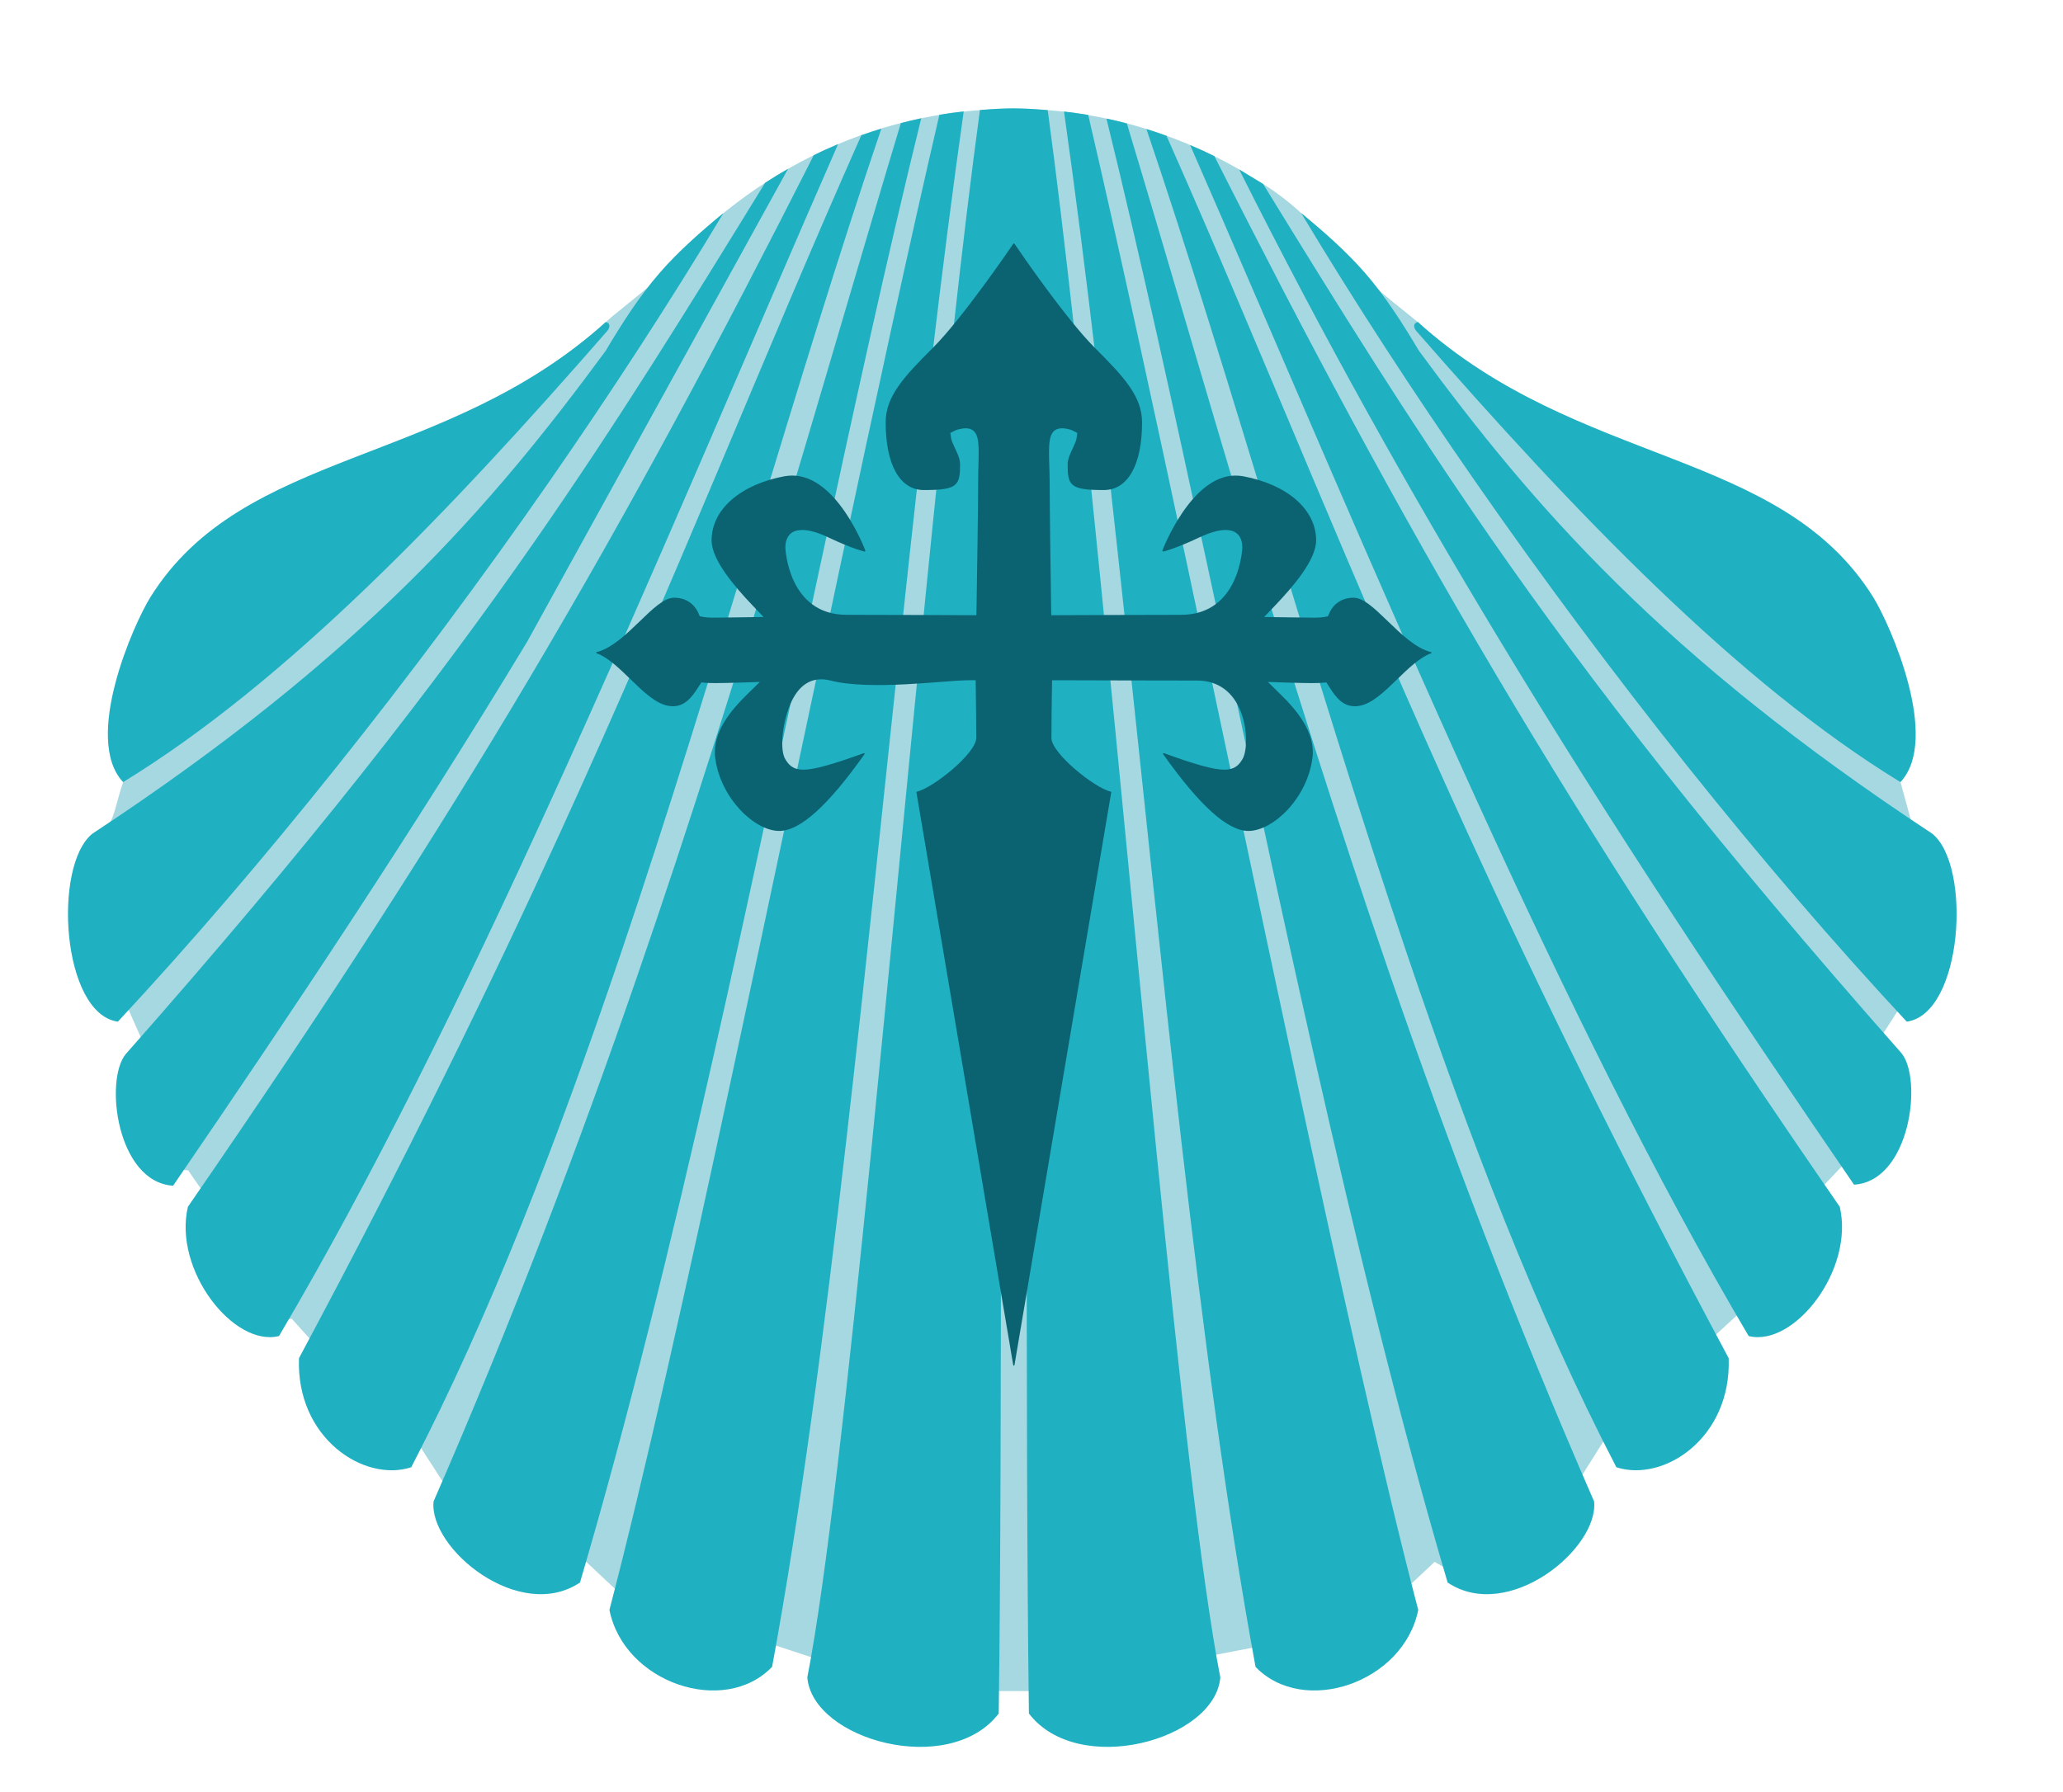
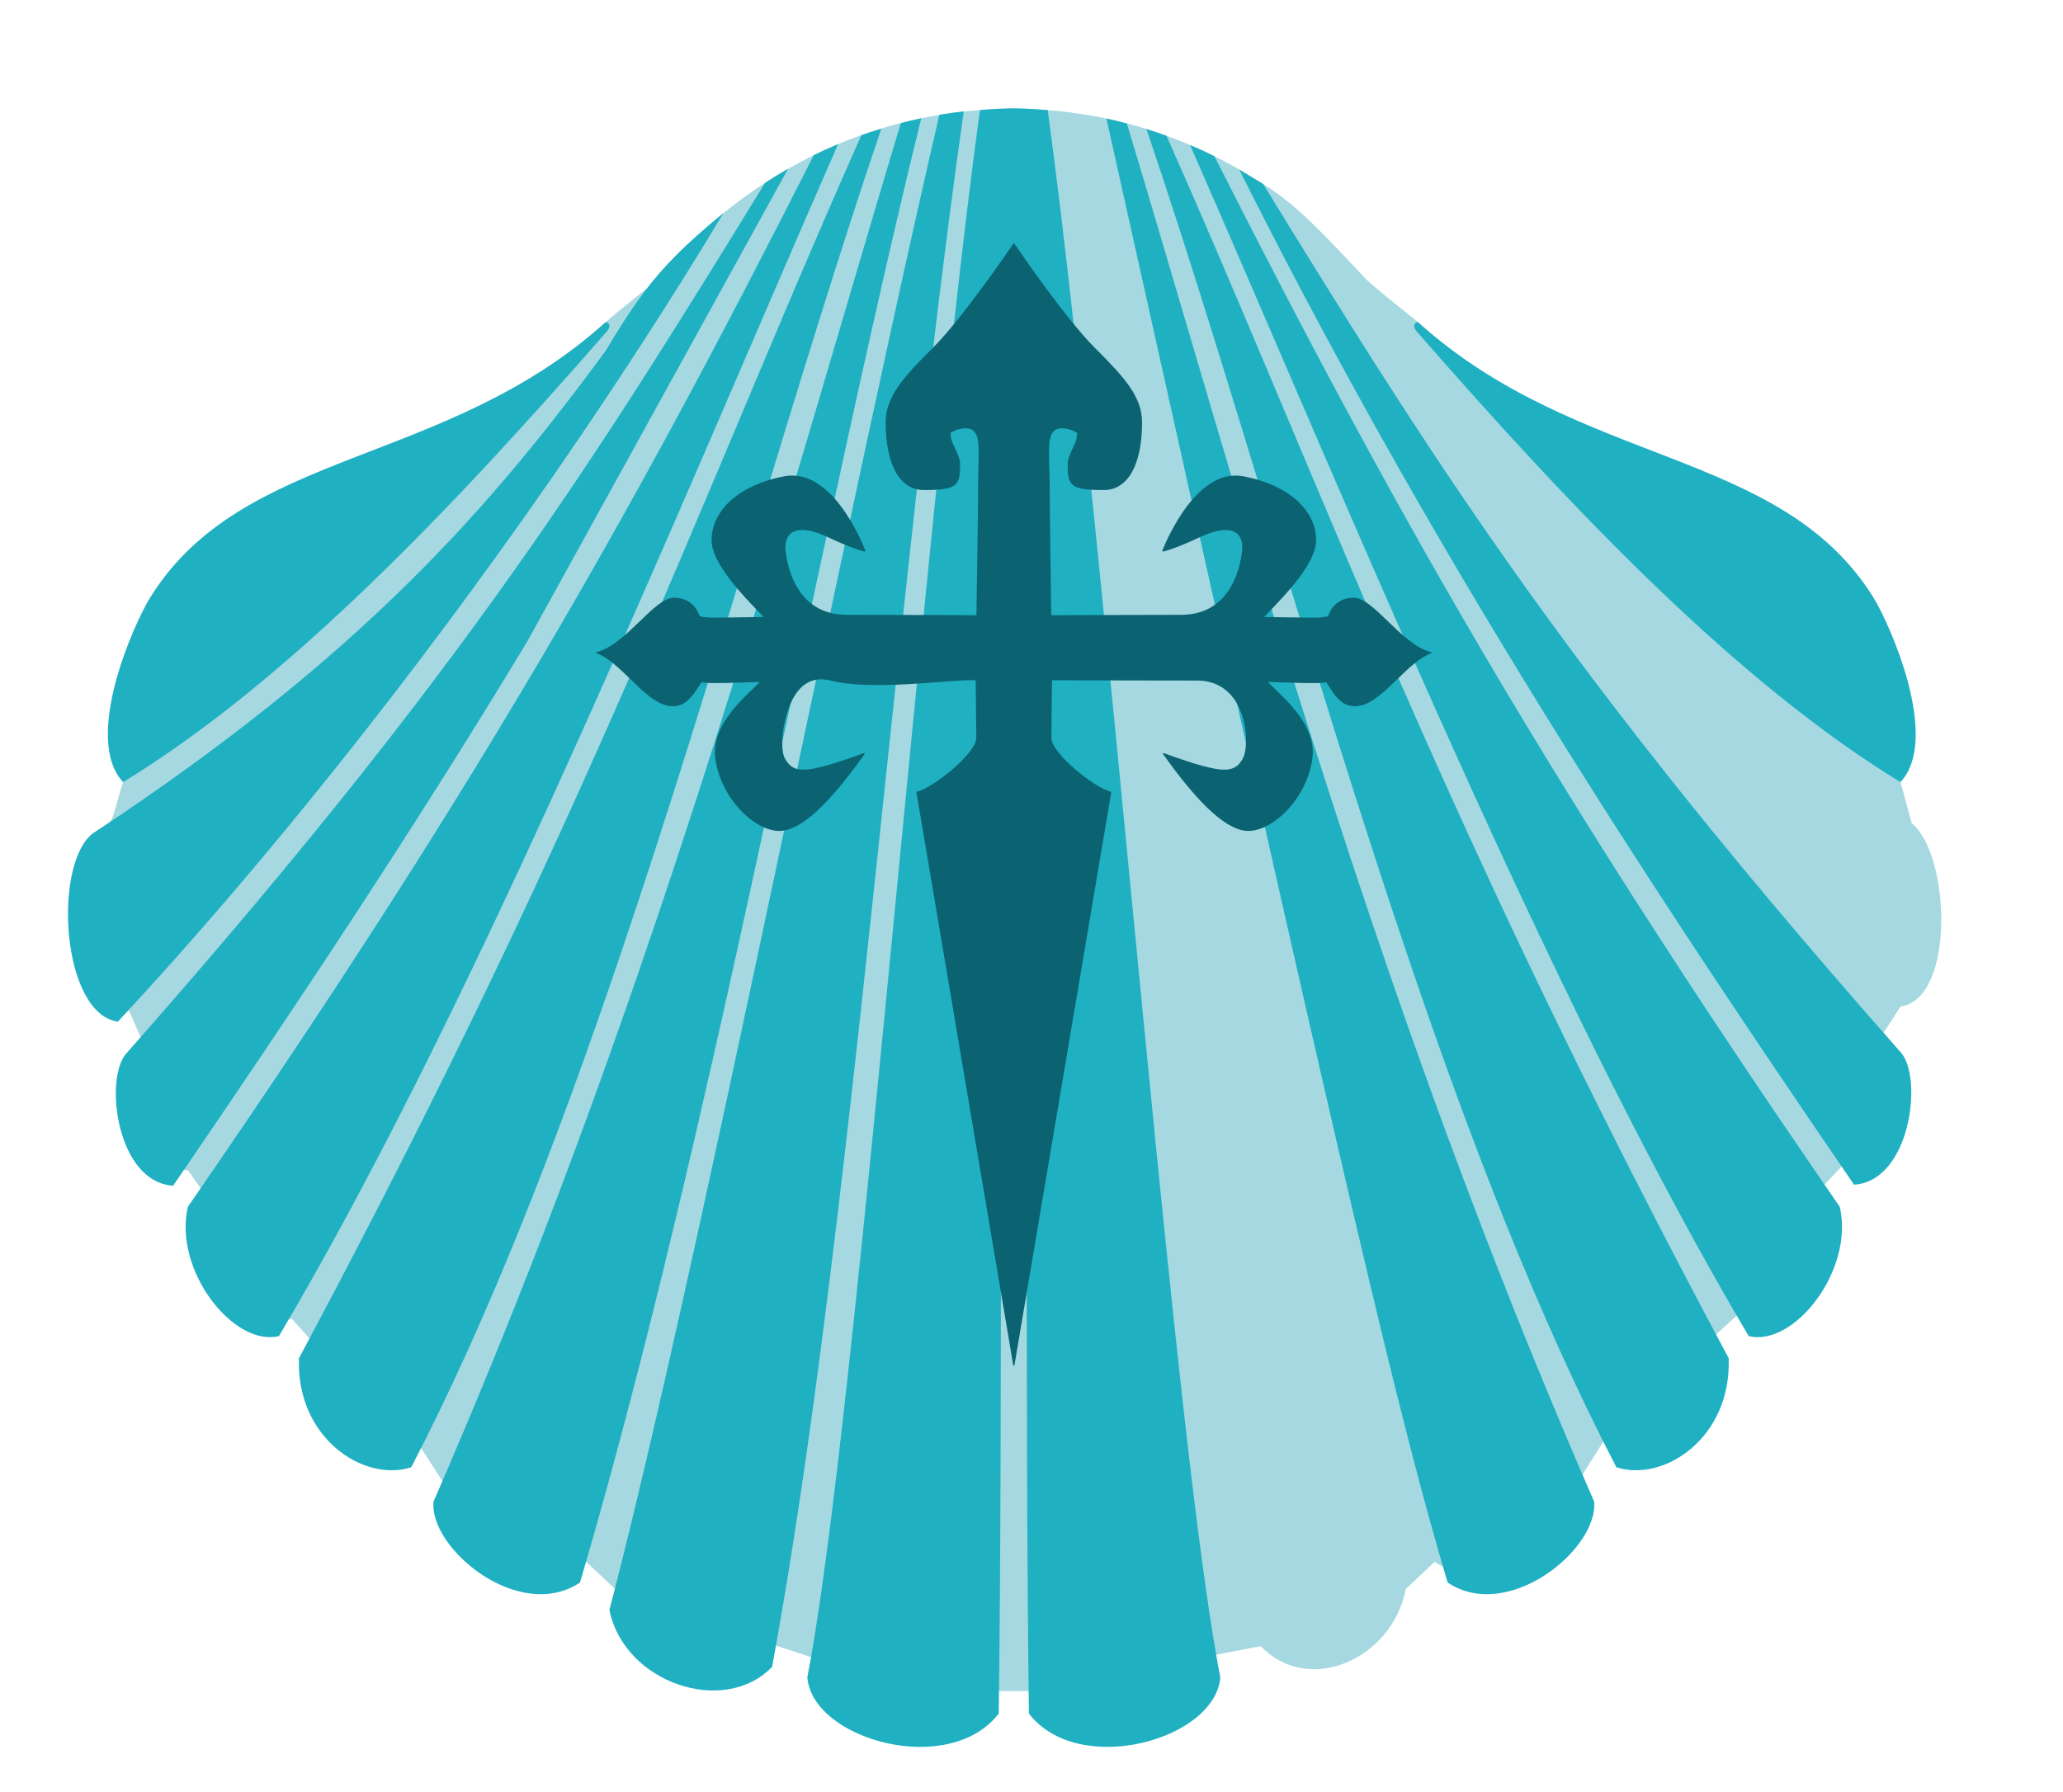
<svg xmlns="http://www.w3.org/2000/svg" version="1.0" id="Layer_1" x="0px" y="0px" width="213.333px" height="185.333px" viewBox="0 0 213.333 185.333" enable-background="new 0 0 213.333 185.333" xml:space="preserve">
  <g>
    <path fill="#A5D8E0" d="M14.31,76.249c-0.52-6.01,1.548-12.479,3.259-15.23c9.408-15.236,29.27-12.842,45.628-28.198l4.056-3.297   c9.514-11.419,22.702-18.264,37.587-18.264c8.373,0,16.29,2.25,23.303,6.261c0.533,0.307,0.965,0.608,1.499,0.915   c3.742,2.194,5.729,4.143,11.651,10.474c0.57,0.602,5.327,4.4,5.327,4.4c16.297,14.829,35.375,12.473,44.795,27.709   c1.699,2.752,5.115,19.869,5.115,19.869l1.16,4.25c4.005,3.271,4.513,18.163-1.16,18.965l-2.243,3.491   c2.218,2.639,2.119,12.404-3.566,12.761l-2.701,2.853c1.498,6.468-3.172,13.381-7.741,12.228l-3.498,3.209   c0.308,8.136-5.635,11.138-10.429,9.564l-3.178,5.058c0.482,4.794-8.662,12.41-14.811,8.266l-2.978,2.796   c-1.479,7.44-10.172,11.019-15.017,5.929l-4.995,0.96c-0.526,6.393-13.225,10.246-18.208,3.685h-4.199   c-4.995,6.562-18.49,2.908-19.016-3.483l-3.911-1.286c-4.839,5.09-14.974,1.637-16.447-5.804l-2.976-2.796   c-6.149,4.144-15.293-3.472-14.817-8.266l-2.25-3.492c-4.795,1.567-11.665-2.995-11.357-11.131l-2.025-2.257   c-4.569,1.147-10.705-6.712-9.213-13.18l-1.492-2.156c-5.691-0.364-6.995-10.818-4.77-13.457l-1.542-3.491   c-5.673-0.802-5.321-15.105-1.861-18.965c0.532-0.596,0.802-2.376,1.442-4.25L14.31,76.249z" />
    <path fill="#1FB0C2" d="M79.117,18.944c0.765-0.496,1.542-0.966,2.332-1.423" />
    <path fill="#1FB0C2" d="M68.375,28.339c1.955-2.244,4.067-4.324,6.349-6.186" />
-     <path fill="#1FB0C2" d="M149.697,163.677c6.28,4.199,15.631-3.517,15.149-8.38c-8.129-18.627-15.023-36.829-21.06-54.322   c-11.213-32.467-19.493-62.477-27.258-88.206c-0.702-0.187-1.398-0.362-2.112-0.507c7.057,28.705,13.908,63.56,21.523,97.173   C140.226,128.352,144.746,146.867,149.697,163.677" />
+     <path fill="#1FB0C2" d="M149.697,163.677c6.28,4.199,15.631-3.517,15.149-8.38c-8.129-18.627-15.023-36.829-21.06-54.322   c-11.213-32.467-19.493-62.477-27.258-88.206c-0.702-0.187-1.398-0.362-2.112-0.507C140.226,128.352,144.746,146.867,149.697,163.677" />
    <path fill="#1FB0C2" d="M167.146,151.755c4.901,1.592,11.921-3.033,11.614-11.282c-11.188-20.897-19.8-38.578-27.064-54.472   c-12.278-26.857-20.695-48.593-31.069-71.953c-0.683-0.251-1.372-0.483-2.075-0.702c8.713,25.659,17.111,56.271,26.914,85.228   C151.916,117.652,158.979,136.011,167.146,151.755" />
    <path fill="#1FB0C2" d="M180.829,138.186c4.675,1.166,10.943-6.807,9.42-13.369c-14.441-20.921-25.628-38.339-35.35-54.71   c-10.774-18.158-19.749-35.042-29.319-53.952c-0.822-0.414-1.655-0.791-2.507-1.147c8.855,20.213,18.94,44.324,29.646,67.803   C161.75,102.61,171.239,121.972,180.829,138.186" />
    <path fill="#1FB0C2" d="M196.523,80.893c4.18-4.475-1.071-16.315-2.808-19.116c-9.621-15.438-30.429-13.438-47.096-28.468   c-0.564,0.138-0.413,0.64-0.144,0.94C162.872,53.04,179.656,70.571,196.523,80.893" />
-     <path fill="#1FB0C2" d="M129.835,172.401c4.951,5.158,15.305,1.654,16.822-5.886c-3.553-13.583-8.003-33.544-12.71-55.444   c-7.283-33.901-15.193-72.448-21.417-99.186c-0.828-0.137-1.661-0.256-2.501-0.351c4.606,32.561,8.06,71.095,12.122,106.394   C124.426,137.634,126.877,156.324,129.835,172.401" />
    <path fill="#1FB0C2" d="M44.833,155.297c-0.488,4.863,8.863,12.579,15.143,8.38c4.939-16.779,9.464-35.262,13.739-54.147   c7.622-33.651,14.485-68.555,21.548-97.299c-0.702,0.151-1.404,0.314-2.105,0.501c-7.772,25.773-16.071,55.839-27.309,88.362   C59.819,118.555,52.937,136.713,44.833,155.297" />
    <path fill="#1FB0C2" d="M30.918,140.474c-0.313,8.249,6.707,12.874,11.608,11.282c8.154-15.707,15.199-34.021,21.642-53.05   c9.828-29.006,18.239-59.692,26.969-85.402c-0.688,0.219-1.385,0.438-2.067,0.683C78.66,37.427,70.229,59.201,57.907,86.158   C50.656,102.008,42.068,119.64,30.918,140.474" />
    <path fill="#1FB0C2" d="M19.43,124.817c-1.529,6.562,4.744,14.535,9.42,13.369c9.564-16.171,19.016-35.462,28.023-55.2   c10.754-23.56,20.908-47.797,29.79-68.079c-0.84,0.357-1.698,0.739-2.513,1.147c-9.621,19.004-18.652,35.989-29.496,54.247   C44.964,86.615,33.808,103.978,19.43,124.817" />
    <path fill="#1FB0C2" d="M81.492,17.458c-0.79,0.458-1.61,0.953-2.375,1.454c-8.035,13.087-15.206,24.676-23.691,36.886   c-10.618,15.273-23.304,31.576-42.401,53.2c-2.269,2.676-0.94,13.274,4.876,13.638c12.466-18.214,24.738-36.615,36.609-56.259   L81.492,17.458z" />
    <path fill="#1FB0C2" d="M12.19,105.669c14.931-16.045,30.605-35.708,44.613-55.864c6.393-9.213,12.529-18.64,18.007-27.766   c-2.275,1.862-4.632,3.924-6.581,6.168c-2.13,2.444-3.904,5.239-5.597,8.078C50.837,52.319,37.55,67.775,9.546,86.233   C5.44,89.549,6.387,104.861,12.19,105.669" />
    <path fill="#1FB0C2" d="M63.021,166.509c1.504,7.554,11.872,11.051,16.823,5.886c2.952-16.058,5.403-34.735,7.666-54.409   c4.074-35.325,7.527-73.89,12.146-106.462c-0.846,0.088-1.68,0.207-2.514,0.344c-6.217,26.757-14.14,65.36-21.436,99.292   C71.007,133.021,66.569,152.952,63.021,166.509" />
    <path fill="#1FB0C2" d="M191.722,122.529c5.811-0.356,7.145-10.961,4.877-13.638C177.4,87.154,164.671,70.796,154.016,55.44   c-8.374-12.072-15.443-23.46-23.397-36.409l-2.476-1.503c8.643,17.248,17.612,33.262,26.838,48.523   C166.883,85.775,179.206,104.247,191.722,122.529" />
    <path fill="#1FB0C2" d="M101.336,11.379c-3.604,26.411-7.566,70.887-11.232,107.546c-2.395,23.937-4.663,44.532-6.619,54.566   c0.539,6.481,14.697,10.386,19.793,3.735c0.201-15.23,0.226-34.798,0.232-55.951c0-33.294,0.909-63.303,1.329-93.771   c0.714,30.467,1.328,60.477,1.328,93.771c0.006,21.153,0.032,40.721,0.232,55.951c5.096,6.65,19.254,2.746,19.793-3.735   c-1.962-10.04-4.225-30.655-6.625-54.609c-3.666-36.641-7.628-81.092-11.225-107.491c0,0-1.893-0.181-3.503-0.188   C103.216,11.203,101.336,11.379,101.336,11.379" />
    <path fill="#1FB0C2" d="M12.73,80.893c-4.175-4.475,1.071-16.315,2.814-19.116c9.621-15.438,30.423-13.438,47.094-28.468   c0.565,0.138,0.408,0.64,0.139,0.94C46.387,53.04,29.596,70.571,12.73,80.893" />
-     <path fill="#1FB0C2" d="M197.174,105.669c-14.936-16.045-30.604-35.708-44.613-55.864c-6.399-9.213-12.535-18.64-18.006-27.766   c2.275,1.862,4.625,3.924,6.581,6.168c2.13,2.444,3.904,5.239,5.597,8.078c11.796,16.034,25.076,31.489,53.086,49.947   C203.918,89.549,202.979,104.861,197.174,105.669" />
    <path fill="#0B6372" d="M104.827,141.244l-0.05-0.056L94.768,81.952c0-0.031,0.018-0.062,0.05-0.075   c1.661-0.371,6.136-3.961,6.136-5.56c0-1.228-0.032-3.886-0.051-5.233l-0.012-0.727h-0.74c-2.451,0.006-10.091,1.096-14.271,0.031   c-2.025-0.521-3.366,0.583-4.155,2.444c-0.89,2.118-1.078,4.801-0.514,5.697c0.288,0.458,0.67,1.078,1.874,1.078   c1.078,0,2.946-0.514,6.243-1.711l0.075,0.025c0.019,0.018,0.019,0.05,0,0.075c-3.785,5.346-6.675,7.947-8.818,7.947   c-2.557,0-6.079-3.372-6.625-7.552c-0.345-2.645,1.693-4.99,3.253-6.525l1.36-1.334l-1.905,0.062   c-1.179,0.038-2.031,0.057-2.651,0.057c-0.47,0-0.815-0.012-1.041-0.031l-0.445-0.044l-0.356,0.551   c-0.646,0.99-1.335,1.918-2.595,1.918c-0.145,0-0.283-0.013-0.439-0.038c-1.316-0.2-2.651-1.498-3.936-2.751   c-1.147-1.11-2.319-2.257-3.509-2.688c-0.026-0.013-0.044-0.038-0.044-0.069c0-0.025,0.018-0.05,0.05-0.056   c1.554-0.382,3.096-1.868,4.45-3.177c1.36-1.316,2.532-2.445,3.56-2.445c1.686,0,2.332,1.191,2.494,1.562l0.156,0.356l0.389,0.076   c0.238,0.037,0.539,0.069,0.903,0.069c0.703,0,1.586-0.019,2.62-0.032l2.689-0.037l-1.172-1.229   c-1.806-1.899-4.206-4.663-4.206-6.7c0-3.177,2.964-5.779,7.553-6.631c0.263-0.043,0.532-0.068,0.795-0.068   c4.582,0,7.44,7.458,7.559,7.777l-0.062,0.088c-0.056-0.013-1.216-0.257-3.805-1.486c-1.059-0.495-1.955-0.752-2.669-0.752   c-0.527,0-0.853,0.137-1.034,0.257c-0.32,0.194-0.708,0.639-0.708,1.561c0,0.076,0.276,6.957,6.33,6.957   c4.237,0,10.493,0.032,12.692,0.038l0.733,0.006l0.013-0.739c0.038-2.414,0.169-10.505,0.169-13.193   c0-0.565,0.012-1.091,0.031-1.599c0.057-1.917,0.063-3.021-0.507-3.535c-0.194-0.175-0.471-0.27-0.802-0.27   c-0.125,0-0.251,0.013-0.339,0.025c-0.326,0.051-0.589,0.12-0.783,0.213l-0.476,0.245l0.075,0.526   c0.044,0.263,0.182,0.589,0.414,1.078c0.251,0.532,0.508,1.078,0.514,1.599c0.006,1.109-0.063,1.705-0.458,2.099   c-0.501,0.507-1.548,0.602-3.297,0.602c-2.463,0-3.936-2.614-3.936-6.988c0-2.701,1.855-4.701,4.895-7.734   c3.09-3.09,8.085-10.436,8.298-10.744l0.006-0.012l0.025-0.019h0.05l0.026,0.012l0.037,0.038c0.708,1.047,5.322,7.765,8.28,10.725   c3.033,3.033,4.895,5.033,4.895,7.734c0,4.375-1.473,6.988-3.936,6.988c-1.755,0-2.802-0.095-3.303-0.602   c-0.395-0.395-0.458-0.99-0.452-2.099c0.007-0.521,0.263-1.066,0.514-1.592c0.232-0.495,0.376-0.827,0.408-1.084l0.075-0.526   l-0.463-0.238c-0.194-0.101-0.458-0.169-0.79-0.22c-0.094-0.012-0.212-0.025-0.345-0.025c-0.332,0-0.602,0.095-0.802,0.27   c-0.539,0.489-0.57,1.498-0.501,3.516c0.013,0.527,0.038,1.053,0.038,1.618c0,2.688,0.119,10.779,0.156,13.193l0.013,0.739   l0.739-0.006c2.193-0.006,8.455-0.038,12.691-0.038c6.056,0,6.325-6.881,6.325-6.957c0-0.928-0.383-1.366-0.708-1.561   c-0.175-0.125-0.507-0.257-1.027-0.257c-0.708,0-1.605,0.257-2.67,0.752c-2.595,1.229-3.786,1.48-3.792,1.486l-0.076-0.088   c0.025-0.081,2.958-7.777,7.553-7.777c0.263,0,0.532,0.025,0.795,0.068c4.595,0.853,7.559,3.454,7.559,6.631   c0,2.037-2.4,4.801-4.205,6.7l-1.173,1.229l2.665,0.037c1.04,0.013,1.943,0.032,2.645,0.032c0.364,0,0.67-0.032,0.903-0.069   l0.382-0.076l0.163-0.356c0.156-0.37,0.808-1.562,2.488-1.562c1.028,0,2.2,1.129,3.554,2.438c1.36,1.316,2.896,2.802,4.456,3.184   c0.032,0.006,0.05,0.031,0.05,0.056c0,0.032-0.012,0.057-0.044,0.069c-1.185,0.438-2.363,1.579-3.503,2.688   c-1.292,1.254-2.62,2.551-3.942,2.751c-0.145,0.025-0.295,0.038-0.433,0.038c-1.26,0-1.956-0.928-2.558-1.861l-0.15-0.238   l-0.244-0.37l-0.445,0.044c-0.231,0.019-0.57,0.031-1.041,0.031c-0.62,0-1.479-0.019-2.658-0.057l-1.899-0.062l1.36,1.334   c1.562,1.536,3.598,3.88,3.248,6.525c-0.539,4.18-4.068,7.552-6.625,7.552c-2.143,0-5.027-2.602-8.818-7.947   c-0.019-0.025-0.019-0.057,0-0.081l0.082-0.019c3.296,1.197,5.165,1.711,6.236,1.711c1.21,0,1.599-0.621,1.88-1.078   c0.558-0.896,0.59-3.686-0.52-5.691c-0.884-1.604-2.326-2.45-4.149-2.45c-4.318,0-11.827-0.025-14.278-0.031h-0.733l-0.012,0.727   c-0.019,1.347-0.057,4.006-0.057,5.233c0,1.599,4.482,5.189,6.136,5.56c0.032,0.012,0.057,0.044,0.05,0.075l-10.009,59.261   l-0.012,0.012l-0.032,0.019H104.827z" />
  </g>
</svg>